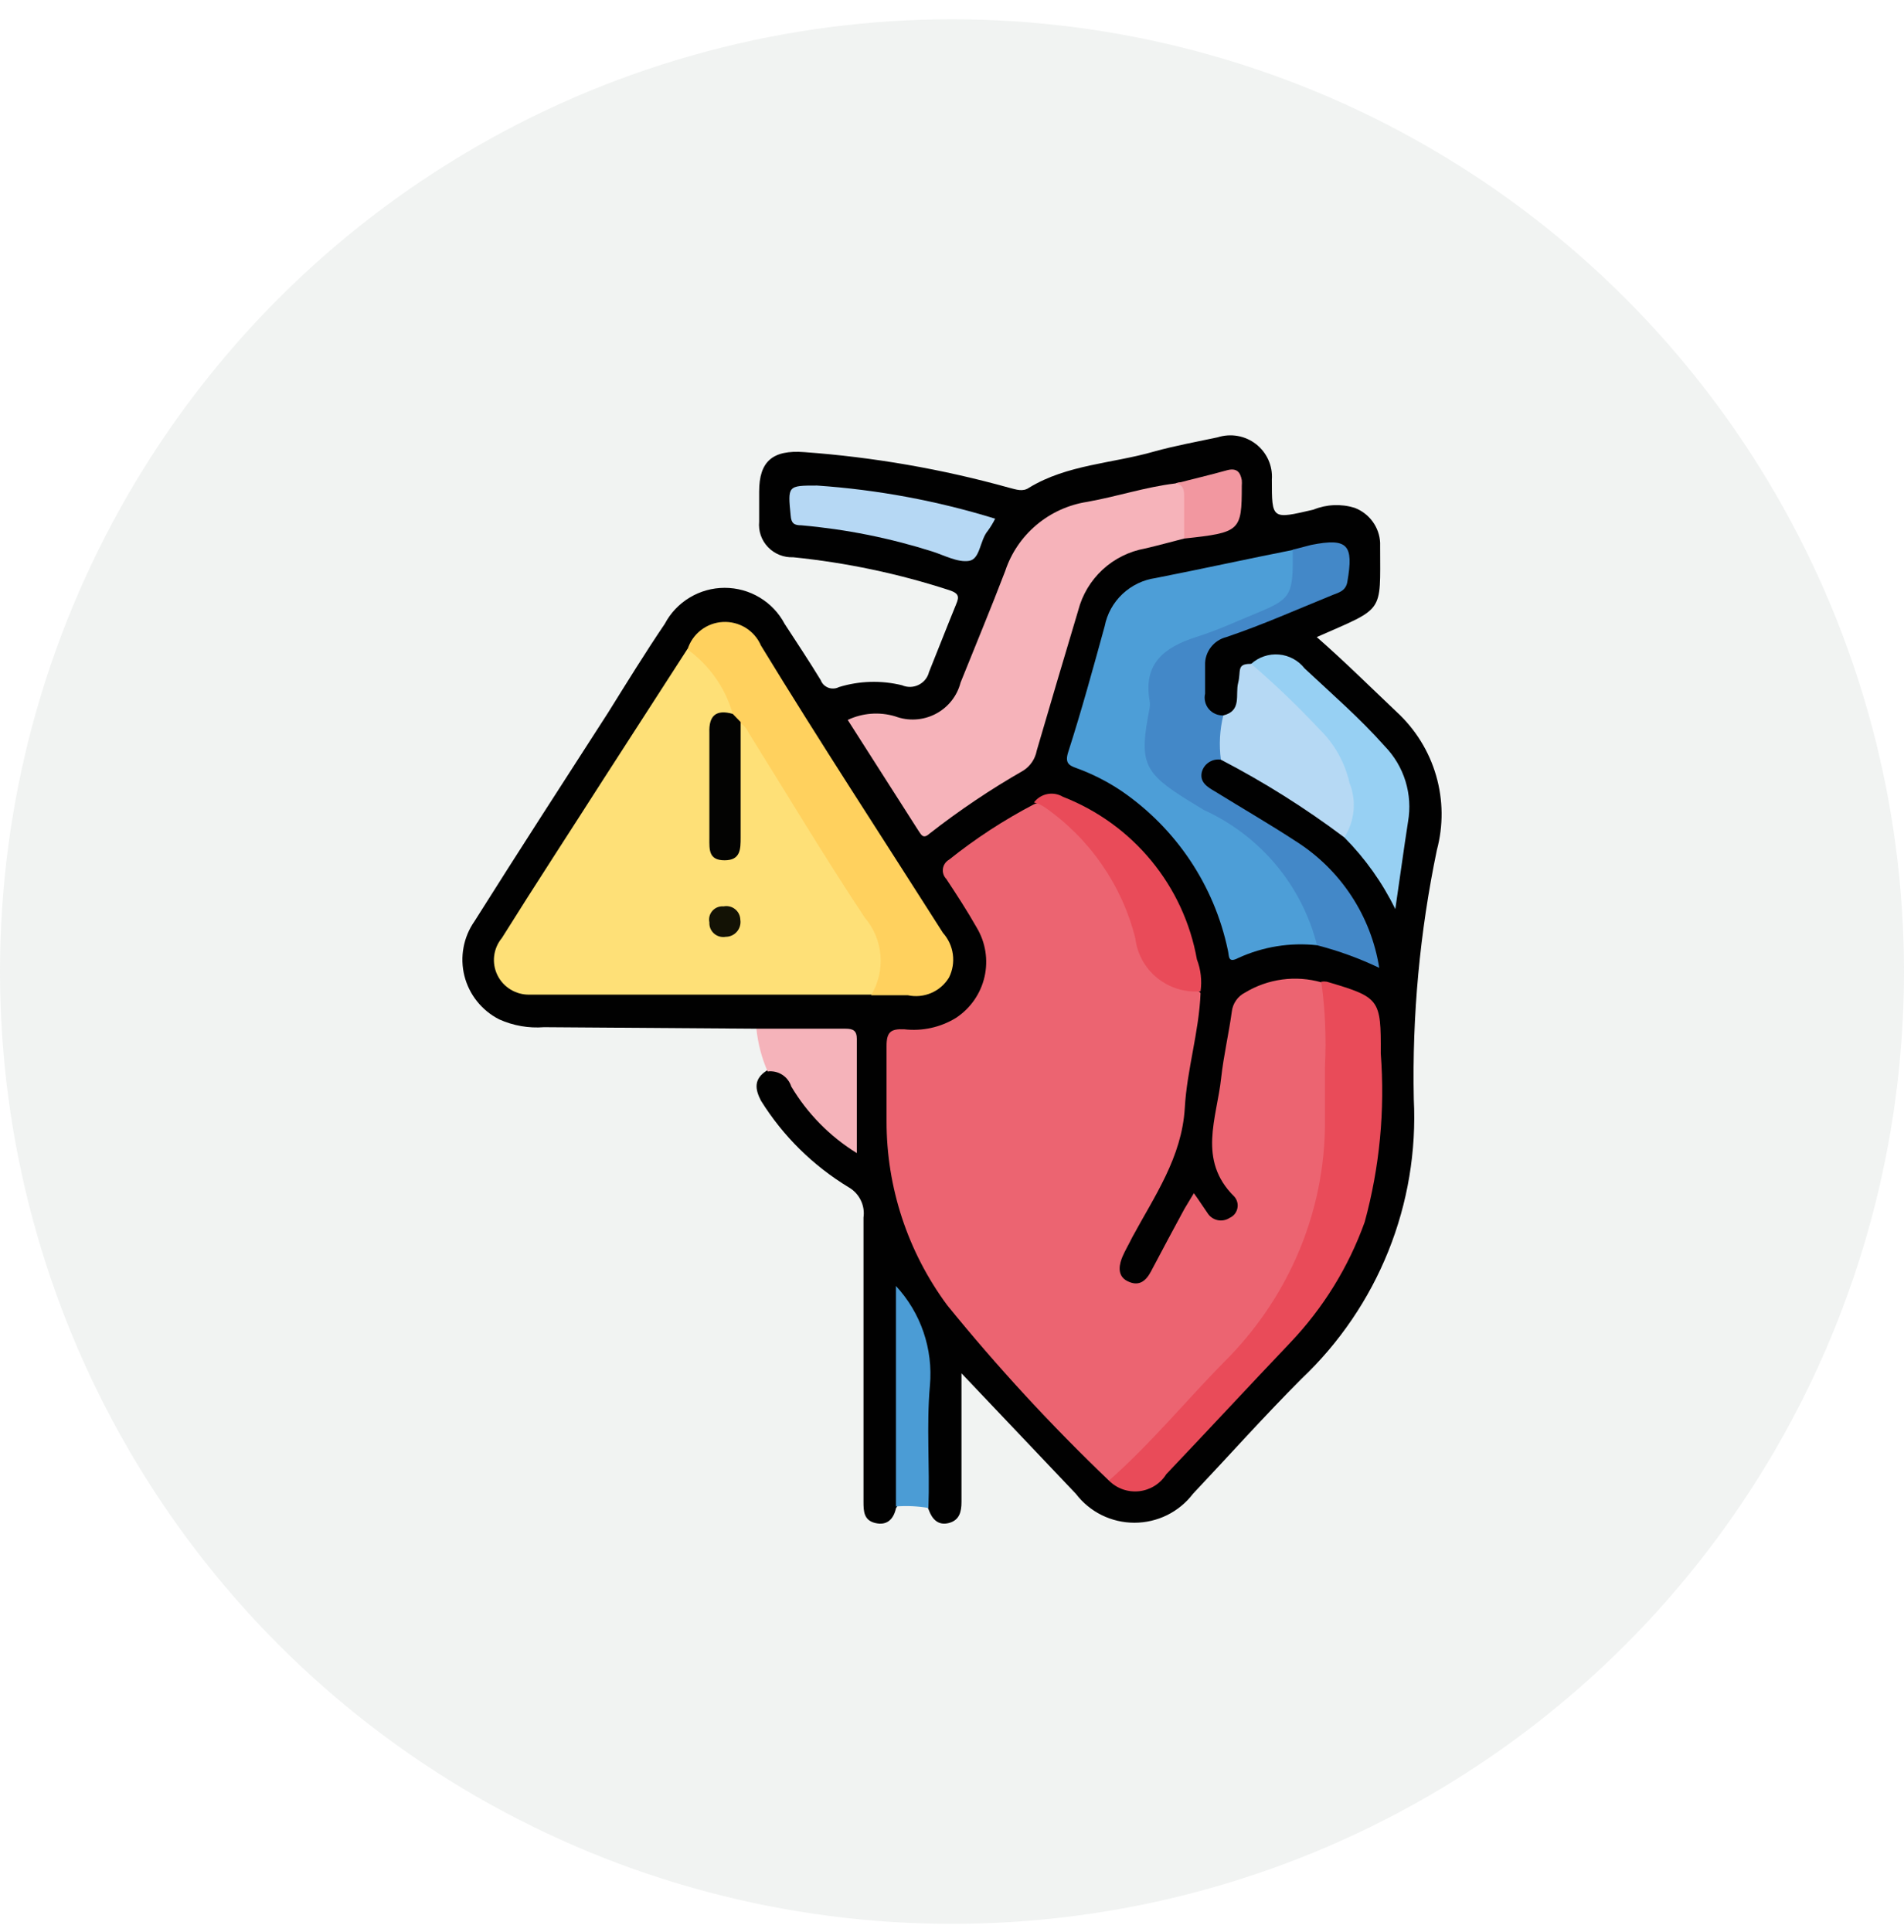
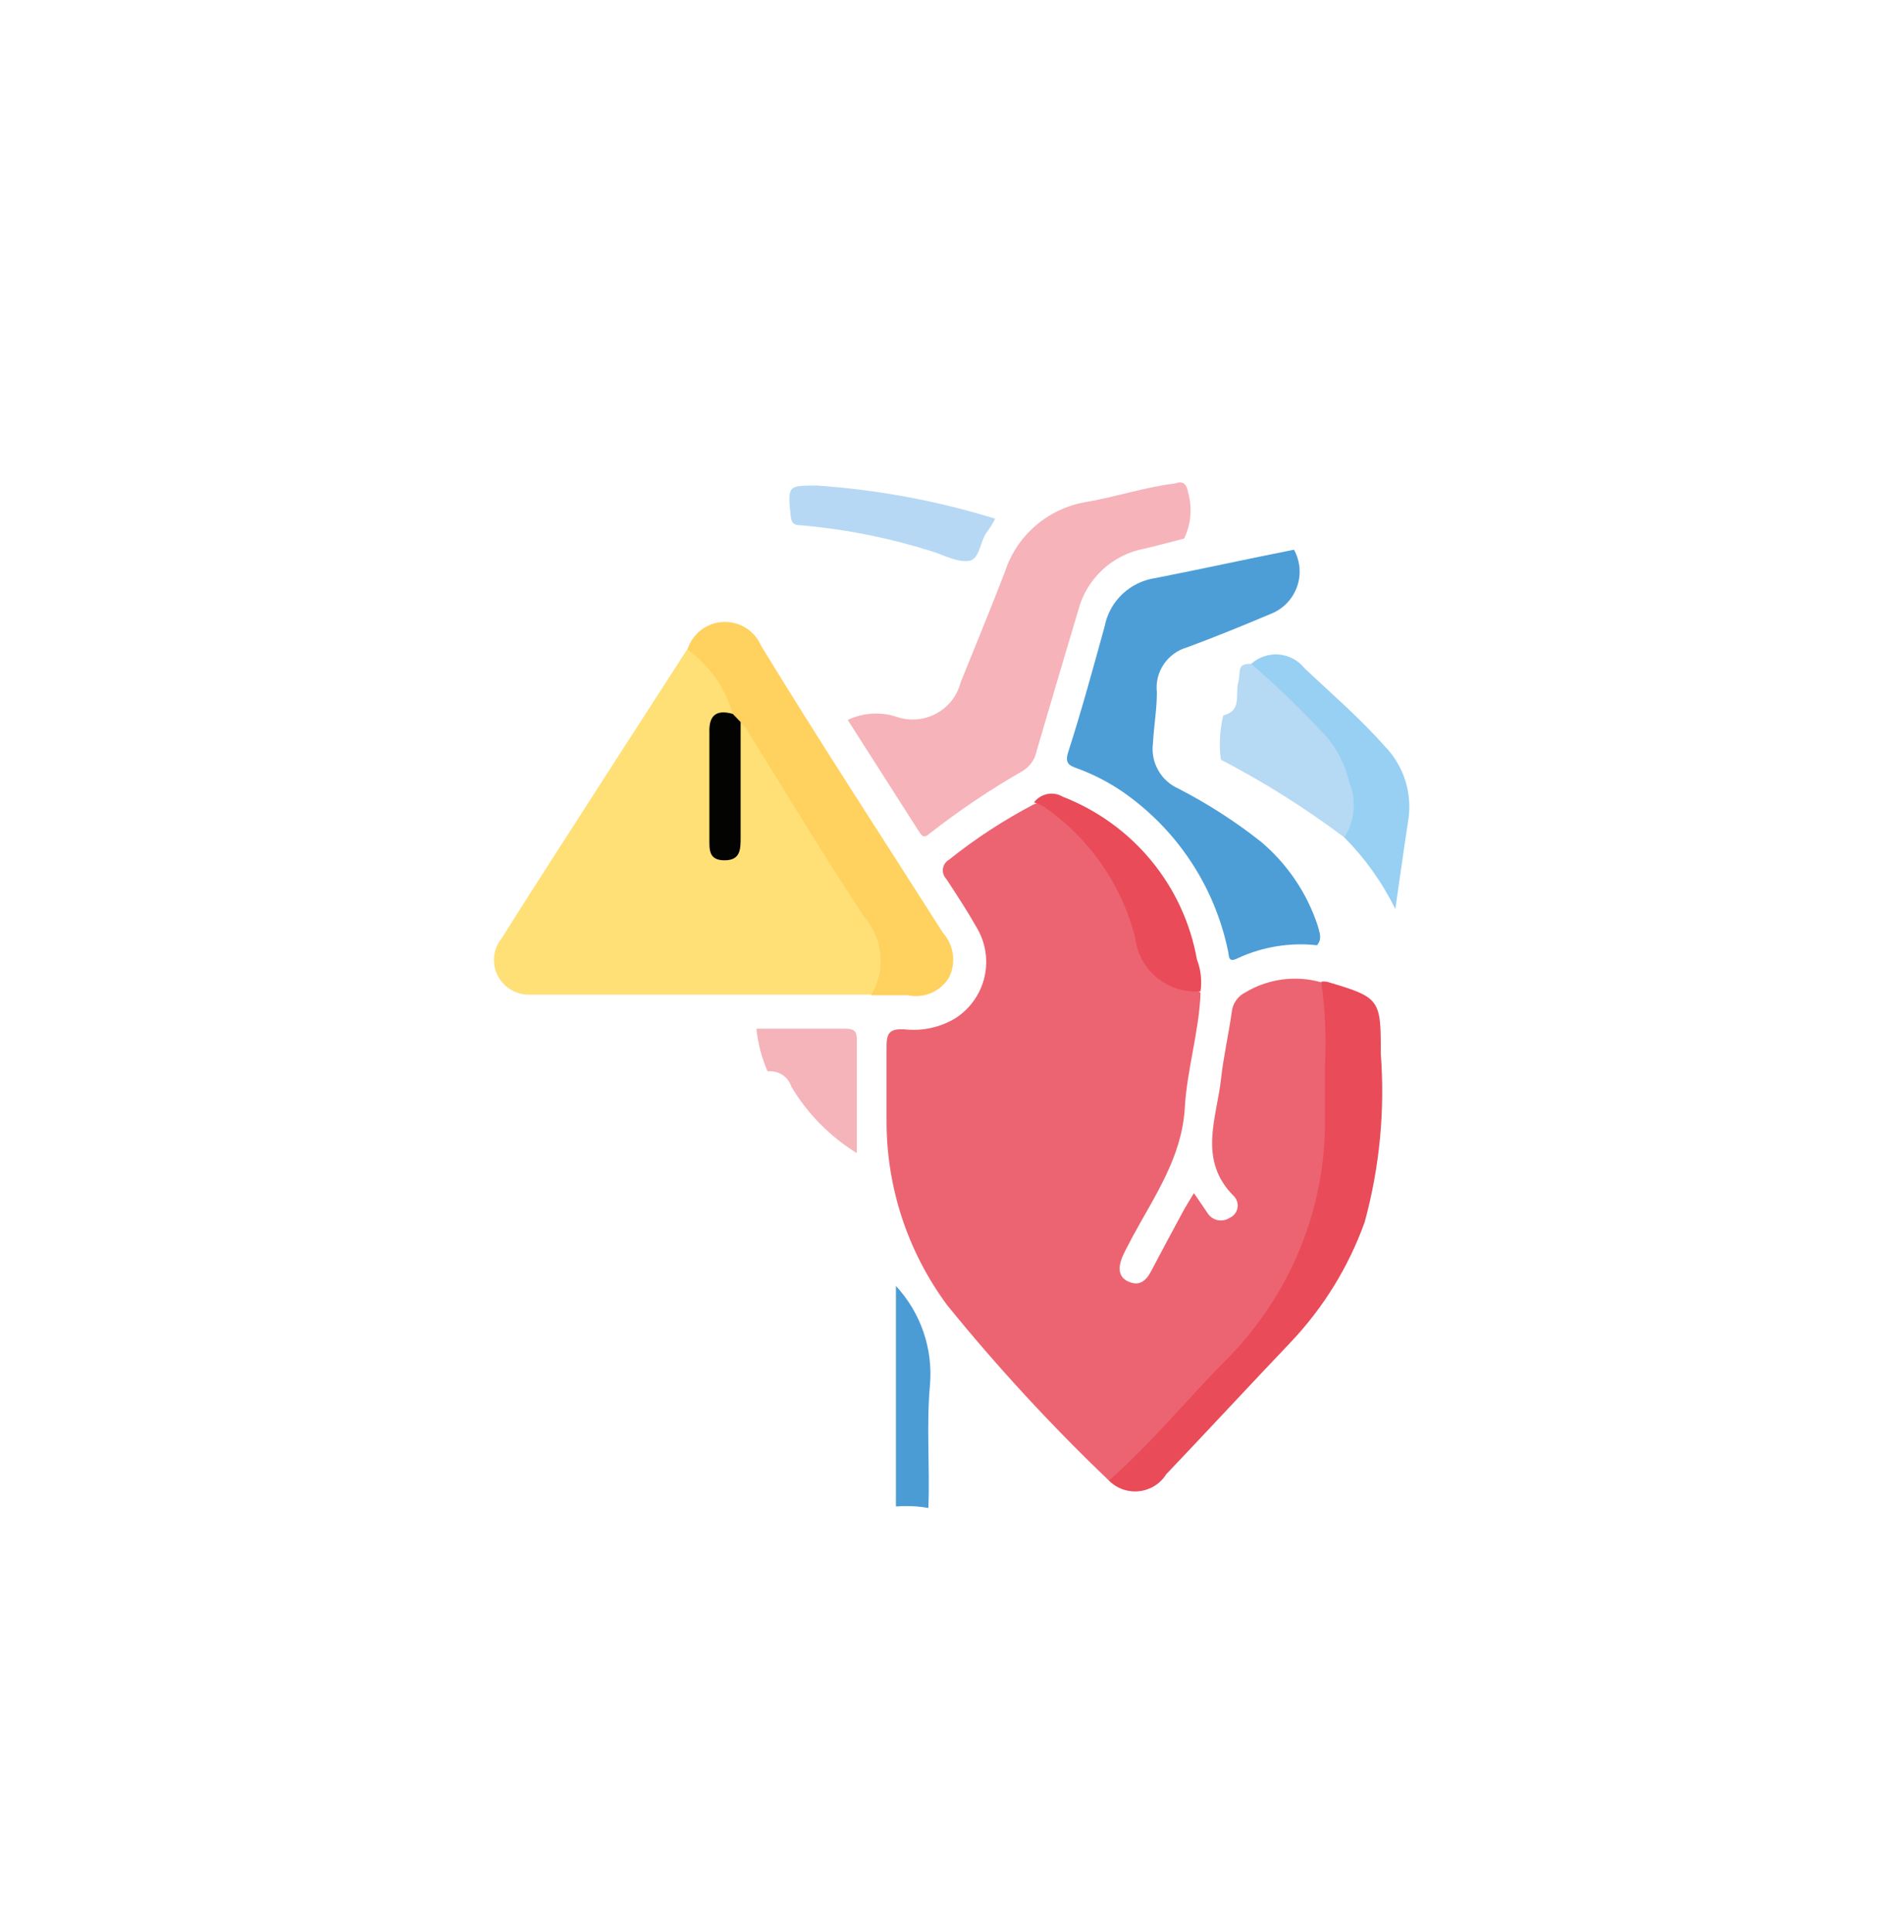
<svg xmlns="http://www.w3.org/2000/svg" width="70" height="71" viewBox="0 0 70 71" fill="none">
-   <circle cx="35" cy="35.709" r="35" fill="#6E8878" fill-opacity="0.1" />
-   <path d="M27.809 37.808L20.002 37.753C19.436 37.797 18.868 37.698 18.351 37.465C18.035 37.304 17.758 37.078 17.538 36.802C17.317 36.526 17.159 36.206 17.073 35.864C16.988 35.522 16.977 35.166 17.042 34.82C17.106 34.473 17.244 34.145 17.447 33.856C19.065 31.287 20.715 28.74 22.355 26.194C23.046 25.087 23.727 23.98 24.441 22.928C24.651 22.529 24.968 22.195 25.357 21.962C25.745 21.728 26.19 21.605 26.643 21.605C27.097 21.605 27.543 21.728 27.931 21.962C28.319 22.195 28.636 22.529 28.846 22.928C29.293 23.614 29.75 24.301 30.174 24.998C30.198 25.061 30.235 25.118 30.282 25.166C30.33 25.213 30.388 25.25 30.451 25.275C30.514 25.299 30.581 25.309 30.649 25.305C30.717 25.302 30.783 25.284 30.843 25.253C31.596 25.021 32.398 24.998 33.163 25.186C33.26 25.228 33.364 25.248 33.469 25.246C33.575 25.243 33.678 25.218 33.773 25.171C33.867 25.125 33.951 25.059 34.017 24.977C34.083 24.896 34.13 24.801 34.155 24.699C34.49 23.869 34.813 23.038 35.148 22.219C35.271 21.931 35.26 21.809 34.892 21.688C33.03 21.083 31.108 20.678 29.159 20.481C28.987 20.488 28.816 20.458 28.656 20.394C28.497 20.33 28.353 20.233 28.235 20.109C28.116 19.985 28.026 19.838 27.97 19.677C27.914 19.516 27.894 19.344 27.91 19.174C27.91 18.82 27.91 18.451 27.91 18.067C27.91 16.96 28.4 16.528 29.571 16.617C32.115 16.802 34.633 17.24 37.089 17.923C37.357 17.99 37.602 18.089 37.836 17.923C39.242 17.071 40.892 17.038 42.431 16.595C43.189 16.384 43.982 16.24 44.762 16.074C45.001 15.998 45.254 15.98 45.5 16.023C45.747 16.066 45.979 16.169 46.176 16.322C46.373 16.475 46.529 16.674 46.631 16.901C46.733 17.128 46.777 17.377 46.759 17.624C46.759 19.108 46.758 19.086 48.286 18.732C48.769 18.534 49.306 18.511 49.804 18.665C50.069 18.766 50.298 18.941 50.464 19.169C50.631 19.397 50.727 19.668 50.74 19.949V20.093C50.74 22.573 50.919 22.308 48.41 23.415C49.436 24.312 50.383 25.253 51.354 26.172C52.039 26.805 52.539 27.611 52.798 28.505C53.057 29.398 53.067 30.344 52.826 31.243C52.199 34.254 51.914 37.325 51.978 40.399C52.074 42.305 51.755 44.21 51.043 45.983C50.331 47.756 49.243 49.356 47.852 50.674C46.48 52.047 45.186 53.497 43.859 54.903C43.607 55.233 43.282 55.501 42.909 55.686C42.535 55.87 42.123 55.966 41.706 55.966C41.289 55.966 40.878 55.87 40.504 55.686C40.131 55.501 39.806 55.233 39.554 54.903L35.349 50.474V52.445C35.349 53.364 35.349 54.283 35.349 55.202C35.349 55.567 35.271 55.877 34.881 55.977C34.49 56.077 34.267 55.833 34.144 55.49C34.004 55.189 33.949 54.856 33.988 54.527C33.988 53.309 33.932 52.08 33.988 50.862C34.045 50.361 33.999 49.853 33.853 49.37C33.708 48.886 33.465 48.438 33.141 48.05C33.141 50.197 33.141 52.412 33.141 54.637C33.179 54.919 33.107 55.204 32.94 55.434C32.85 55.844 32.605 56.077 32.181 55.977C31.757 55.877 31.746 55.545 31.746 55.191C31.746 51.714 31.746 48.227 31.746 44.75C31.777 44.534 31.743 44.313 31.647 44.116C31.552 43.919 31.4 43.755 31.211 43.643C29.895 42.848 28.786 41.755 27.976 40.454C27.753 40.023 27.709 39.657 28.189 39.347C28.668 39.037 28.98 39.436 29.203 39.801C29.767 40.628 30.464 41.358 31.267 41.96C31.267 40.709 31.267 39.602 31.267 38.495C31.267 38.107 30.977 38.052 30.664 38.041H28.679C28.378 38.041 28.054 38.096 27.809 37.808Z" fill="#010101" />
  <path d="M27.809 37.808L31.077 37.808C31.367 37.808 31.501 37.875 31.501 38.196C31.501 39.558 31.501 40.908 31.501 42.381C30.511 41.769 29.684 40.93 29.091 39.934C29.035 39.755 28.917 39.601 28.758 39.5C28.599 39.399 28.409 39.356 28.221 39.38C28.003 38.881 27.864 38.35 27.809 37.808Z" fill="#F5B3BA" />
  <path d="M32.939 55.368V47.264C33.392 47.753 33.737 48.33 33.952 48.959C34.167 49.589 34.248 50.255 34.189 50.917C34.055 52.412 34.188 53.918 34.133 55.423C33.739 55.355 33.338 55.337 32.939 55.368Z" fill="#4B9CD5" />
  <path d="M40.769 54.416C38.653 52.395 36.667 50.242 34.824 47.972C33.37 46.008 32.588 43.633 32.594 41.196C32.594 40.277 32.594 39.358 32.594 38.439C32.594 37.93 32.75 37.808 33.241 37.83C33.906 37.908 34.578 37.76 35.148 37.41C35.68 37.059 36.055 36.518 36.196 35.9C36.337 35.281 36.234 34.633 35.906 34.088C35.561 33.479 35.17 32.881 34.791 32.306C34.743 32.256 34.706 32.196 34.685 32.13C34.663 32.065 34.657 31.995 34.667 31.927C34.677 31.859 34.702 31.793 34.741 31.736C34.78 31.679 34.831 31.631 34.891 31.597C35.864 30.819 36.909 30.137 38.014 29.56C38.427 29.372 38.695 29.67 38.951 29.892C40.351 31 41.361 32.519 41.84 34.232C41.913 34.771 42.16 35.271 42.545 35.658C42.929 36.045 43.429 36.299 43.97 36.38C44.039 36.4 44.098 36.443 44.138 36.502C44.082 37.93 43.636 39.314 43.558 40.731C43.446 42.547 42.442 43.964 41.617 45.492C41.505 45.724 41.372 45.946 41.271 46.178C41.171 46.411 41.026 46.876 41.449 47.086C41.873 47.297 42.13 47.086 42.32 46.721C42.721 45.957 43.133 45.193 43.546 44.429L43.892 43.853C44.093 44.13 44.238 44.363 44.394 44.584C44.435 44.65 44.489 44.707 44.552 44.751C44.615 44.796 44.687 44.828 44.763 44.844C44.839 44.861 44.918 44.862 44.994 44.847C45.071 44.833 45.144 44.804 45.208 44.761C45.28 44.729 45.343 44.681 45.393 44.62C45.442 44.559 45.476 44.487 45.492 44.41C45.509 44.334 45.507 44.255 45.486 44.179C45.466 44.103 45.428 44.033 45.375 43.975C44.015 42.636 44.74 41.086 44.896 39.613C44.985 38.805 45.175 37.996 45.286 37.188C45.302 37.039 45.355 36.895 45.441 36.772C45.526 36.648 45.642 36.547 45.777 36.48C46.192 36.229 46.655 36.066 47.137 36.001C47.619 35.936 48.109 35.971 48.577 36.103C48.685 36.214 48.768 36.346 48.822 36.491C48.876 36.636 48.899 36.791 48.889 36.945C49.035 39.224 48.953 41.513 48.644 43.776C48.184 46.001 47.124 48.06 45.576 49.733C44.271 51.161 42.922 52.556 41.583 53.962C41.36 54.128 41.16 54.416 40.769 54.416Z" fill="#EC6471" />
  <path d="M32.058 36.557C27.864 36.557 23.659 36.557 19.466 36.557C19.221 36.562 18.98 36.496 18.771 36.369C18.562 36.242 18.394 36.058 18.287 35.839C18.18 35.62 18.139 35.375 18.168 35.133C18.197 34.892 18.295 34.664 18.451 34.476C19.677 32.516 20.938 30.589 22.176 28.652L25.277 23.847C25.367 23.819 25.464 23.818 25.555 23.843C25.646 23.869 25.727 23.92 25.79 23.991C26.303 24.53 26.715 25.156 27.006 25.84C27.031 25.88 27.048 25.925 27.055 25.972C27.062 26.019 27.059 26.067 27.046 26.112C27.033 26.158 27.012 26.201 26.982 26.238C26.952 26.275 26.914 26.305 26.872 26.327C26.699 26.37 26.547 26.473 26.443 26.617C26.339 26.761 26.289 26.936 26.303 27.113C26.303 28.287 26.303 29.46 26.303 30.645C26.303 30.888 26.303 31.243 26.626 31.243C26.95 31.243 26.972 30.899 26.983 30.656C26.983 29.637 26.983 28.63 26.983 27.622C26.95 27.29 26.984 26.955 27.084 26.637C27.507 26.26 27.608 26.725 27.741 26.925C28.411 27.899 29.024 28.907 29.649 29.914C30.485 31.276 31.344 32.638 32.192 33.988C32.513 34.349 32.678 34.82 32.653 35.3C32.628 35.78 32.414 36.231 32.058 36.557Z" fill="#FEE077" />
  <path d="M43.535 19.794C43.056 19.916 42.576 20.049 42.096 20.16C41.512 20.266 40.97 20.536 40.535 20.938C40.1 21.341 39.79 21.858 39.642 22.43C39.129 24.142 38.62 25.862 38.115 27.589C38.087 27.738 38.03 27.879 37.945 28.005C37.861 28.13 37.752 28.238 37.624 28.32C36.417 29.011 35.261 29.788 34.166 30.645C33.921 30.866 33.854 30.645 33.754 30.512L31.166 26.46C31.71 26.203 32.33 26.156 32.906 26.327C33.146 26.417 33.401 26.457 33.657 26.442C33.913 26.428 34.163 26.36 34.39 26.243C34.618 26.125 34.818 25.962 34.977 25.763C35.137 25.564 35.252 25.333 35.315 25.087C35.861 23.725 36.431 22.363 36.955 20.99C37.173 20.33 37.57 19.743 38.104 19.294C38.637 18.844 39.286 18.55 39.977 18.444C41.093 18.244 42.108 17.901 43.212 17.768C43.546 17.635 43.647 17.879 43.68 18.1C43.84 18.664 43.789 19.266 43.535 19.794Z" fill="#F6B3BA" />
  <path d="M48.42 34.741C47.433 34.633 46.434 34.794 45.532 35.206C45.13 35.417 45.197 35.14 45.141 34.919C44.641 32.537 43.235 30.439 41.215 29.061C40.705 28.72 40.155 28.441 39.576 28.231C39.297 28.131 39.141 28.043 39.275 27.633C39.766 26.105 40.189 24.555 40.613 23.016C40.701 22.564 40.929 22.151 41.265 21.833C41.601 21.516 42.028 21.31 42.487 21.245C44.182 20.913 45.833 20.547 47.573 20.204C47.687 20.41 47.755 20.636 47.775 20.87C47.795 21.104 47.765 21.339 47.687 21.56C47.609 21.782 47.485 21.984 47.324 22.155C47.162 22.326 46.965 22.461 46.747 22.551C45.721 22.983 44.695 23.404 43.647 23.791C43.295 23.891 42.989 24.112 42.785 24.414C42.581 24.715 42.491 25.079 42.532 25.441C42.532 26.072 42.42 26.703 42.387 27.334C42.345 27.673 42.413 28.015 42.582 28.312C42.75 28.609 43.01 28.845 43.324 28.984C44.4 29.538 45.42 30.194 46.368 30.944C47.329 31.759 48.047 32.819 48.443 34.011C48.498 34.243 48.632 34.487 48.42 34.741Z" fill="#4D9ED7" />
  <path d="M40.769 54.416C42.331 53.043 43.635 51.438 45.074 49.987C46.073 48.982 46.895 47.818 47.506 46.544C48.27 44.951 48.681 43.215 48.711 41.451C48.711 40.731 48.711 40 48.711 39.236C48.767 38.183 48.721 37.126 48.577 36.081C48.643 36.07 48.711 36.07 48.778 36.081C50.729 36.657 50.774 36.712 50.763 38.716C50.923 40.801 50.724 42.898 50.172 44.916C49.58 46.565 48.649 48.073 47.439 49.345C45.911 50.95 44.405 52.578 42.877 54.183C42.77 54.355 42.624 54.501 42.451 54.609C42.278 54.717 42.083 54.785 41.88 54.808C41.677 54.83 41.472 54.806 41.279 54.739C41.087 54.671 40.912 54.56 40.769 54.416Z" fill="#E94B59" />
  <path d="M26.939 26.238C26.667 25.286 26.082 24.452 25.277 23.869C25.363 23.589 25.534 23.342 25.767 23.161C25.999 22.981 26.281 22.875 26.576 22.86C26.87 22.844 27.163 22.919 27.413 23.073C27.664 23.228 27.86 23.456 27.976 23.725C30.151 27.29 32.437 30.778 34.668 34.287C34.865 34.508 34.992 34.781 35.031 35.073C35.071 35.365 35.022 35.662 34.891 35.926C34.739 36.179 34.511 36.378 34.239 36.495C33.967 36.612 33.664 36.642 33.375 36.579C32.928 36.579 32.471 36.579 32.025 36.579C32.292 36.139 32.412 35.626 32.37 35.114C32.328 34.601 32.126 34.115 31.791 33.723C30.319 31.508 28.936 29.194 27.519 26.925C27.452 26.772 27.339 26.645 27.195 26.559C27.121 26.546 27.053 26.506 27.006 26.447C26.959 26.388 26.935 26.314 26.939 26.238Z" fill="#FFD15E" />
-   <path d="M48.42 34.741C48.146 33.657 47.63 32.647 46.91 31.786C46.19 30.926 45.284 30.237 44.26 29.77L43.714 29.438C42.019 28.386 41.873 28.032 42.264 26.028C42.28 25.936 42.28 25.843 42.264 25.751C42.029 24.389 42.799 23.791 43.97 23.415C44.751 23.171 45.51 22.817 46.268 22.507C47.383 22.042 47.528 21.876 47.528 20.625V20.204L48.209 20.027C49.558 19.761 49.77 20.027 49.536 21.378C49.48 21.721 49.223 21.776 49 21.865C47.695 22.396 46.402 22.972 45.086 23.415C44.857 23.473 44.655 23.606 44.513 23.794C44.371 23.981 44.297 24.21 44.305 24.445C44.305 24.788 44.305 25.142 44.305 25.496C44.282 25.594 44.283 25.696 44.307 25.794C44.331 25.891 44.376 25.982 44.441 26.059C44.506 26.136 44.588 26.197 44.68 26.238C44.772 26.279 44.873 26.298 44.974 26.294C45.078 26.555 45.124 26.836 45.109 27.117C45.094 27.398 45.017 27.672 44.885 27.921C44.73 27.897 44.573 27.932 44.443 28.018C44.312 28.104 44.219 28.235 44.182 28.386C44.104 28.752 44.394 28.929 44.661 29.084C45.665 29.704 46.681 30.291 47.662 30.933C48.471 31.449 49.16 32.129 49.684 32.929C50.209 33.728 50.558 34.629 50.707 35.572C49.974 35.222 49.208 34.944 48.42 34.741Z" fill="#4388C8" />
  <path d="M44.885 27.921C44.813 27.378 44.843 26.826 44.974 26.294C45.666 26.128 45.409 25.53 45.52 25.098C45.632 24.666 45.454 24.4 45.967 24.4C46.279 24.323 46.457 24.522 46.636 24.699C47.338 25.386 48.074 26.05 48.721 26.792C49.148 27.216 49.475 27.729 49.678 28.294C49.88 28.859 49.954 29.461 49.893 30.058C49.893 30.357 49.892 30.744 49.424 30.778C47.993 29.703 46.475 28.747 44.885 27.921Z" fill="#B6D9F4" />
  <path d="M49.424 30.778C49.613 30.482 49.729 30.147 49.762 29.798C49.795 29.45 49.744 29.099 49.614 28.774C49.444 28.02 49.056 27.331 48.499 26.792C47.71 25.95 46.876 25.152 46 24.4C46.136 24.276 46.297 24.181 46.473 24.122C46.648 24.063 46.834 24.04 47.019 24.056C47.203 24.071 47.382 24.125 47.545 24.213C47.707 24.3 47.85 24.421 47.963 24.566C48.967 25.507 49.993 26.393 50.907 27.423C51.261 27.786 51.523 28.227 51.672 28.71C51.821 29.193 51.853 29.704 51.766 30.202C51.61 31.198 51.476 32.206 51.298 33.413C50.822 32.439 50.188 31.549 49.424 30.778Z" fill="#97D0F3" />
  <path d="M44.138 36.435C43.561 36.482 42.989 36.305 42.542 35.942C42.094 35.578 41.807 35.057 41.74 34.487C41.248 32.529 40.06 30.814 38.394 29.659C38.277 29.584 38.148 29.528 38.014 29.493C38.133 29.334 38.307 29.224 38.503 29.185C38.699 29.146 38.903 29.181 39.074 29.283C40.343 29.777 41.463 30.586 42.326 31.633C43.19 32.68 43.767 33.929 44.004 35.262C44.148 35.635 44.194 36.039 44.138 36.435Z" fill="#E94B59" />
  <path d="M36.587 19.064C36.51 19.218 36.421 19.367 36.319 19.506C36.018 19.861 36.041 20.547 35.628 20.614C35.215 20.68 34.724 20.414 34.278 20.27C32.713 19.774 31.097 19.451 29.46 19.307C29.203 19.307 29.091 19.241 29.069 18.953C28.958 17.846 28.958 17.846 30.04 17.846C32.262 17.998 34.459 18.407 36.587 19.064Z" fill="#B6D8F4" />
-   <path d="M43.535 19.794C43.535 19.296 43.535 18.798 43.535 18.289C43.535 18.056 43.535 17.824 43.234 17.768C43.859 17.602 44.494 17.458 45.119 17.281C45.465 17.192 45.599 17.348 45.654 17.646C45.66 17.716 45.66 17.787 45.654 17.857C45.654 19.518 45.599 19.573 43.535 19.794Z" fill="#F297A0" />
  <path d="M26.939 26.238L27.229 26.537C27.229 27.954 27.229 29.36 27.229 30.778C27.229 31.209 27.229 31.619 26.638 31.619C26.047 31.619 26.08 31.221 26.08 30.811V26.925C26.058 26.316 26.314 26.061 26.939 26.238Z" fill="#030302" />
-   <path d="M27.218 33.8C27.231 33.878 27.226 33.957 27.205 34.032C27.184 34.108 27.147 34.178 27.096 34.238C27.045 34.298 26.982 34.347 26.911 34.38C26.839 34.413 26.761 34.431 26.682 34.431C26.606 34.445 26.527 34.441 26.453 34.42C26.378 34.399 26.309 34.362 26.251 34.311C26.193 34.259 26.148 34.196 26.118 34.125C26.088 34.054 26.076 33.977 26.08 33.9C26.064 33.825 26.066 33.748 26.085 33.674C26.105 33.6 26.142 33.532 26.193 33.475C26.244 33.418 26.308 33.373 26.379 33.345C26.451 33.317 26.527 33.306 26.604 33.313C26.677 33.298 26.753 33.3 26.826 33.318C26.899 33.335 26.966 33.368 27.025 33.415C27.083 33.461 27.131 33.52 27.164 33.586C27.198 33.653 27.216 33.726 27.218 33.8Z" fill="#131205" />
</svg>